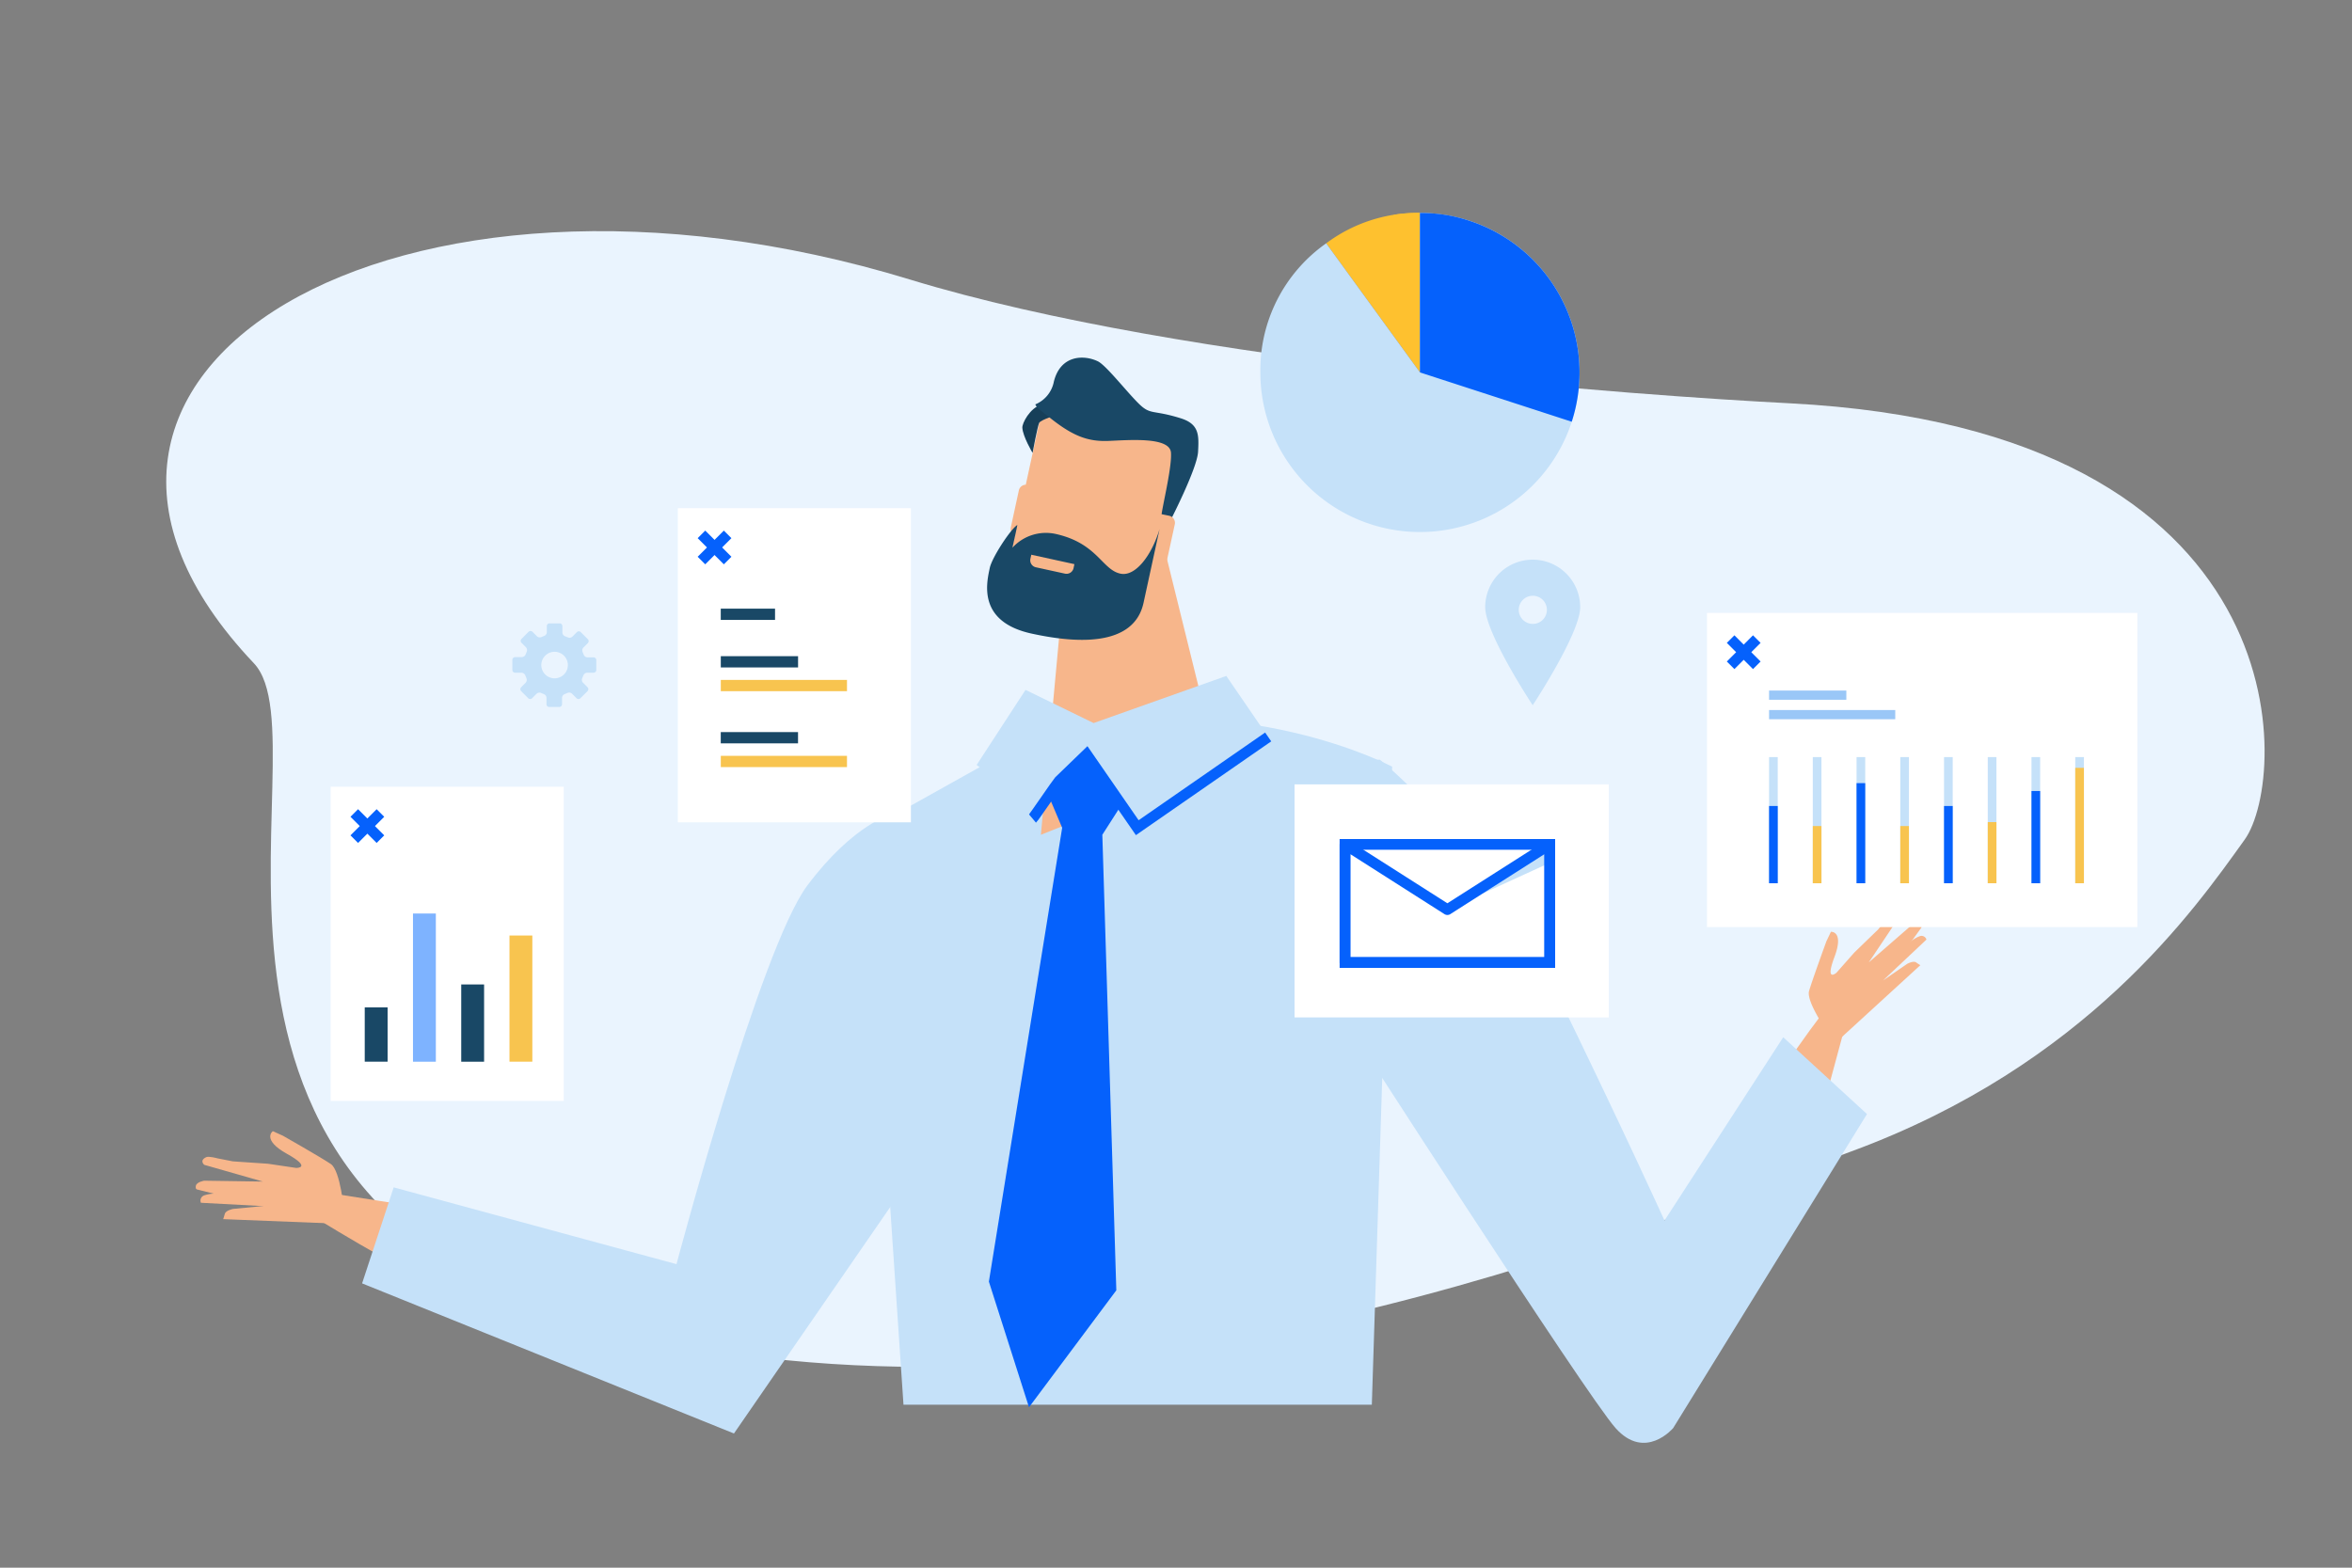
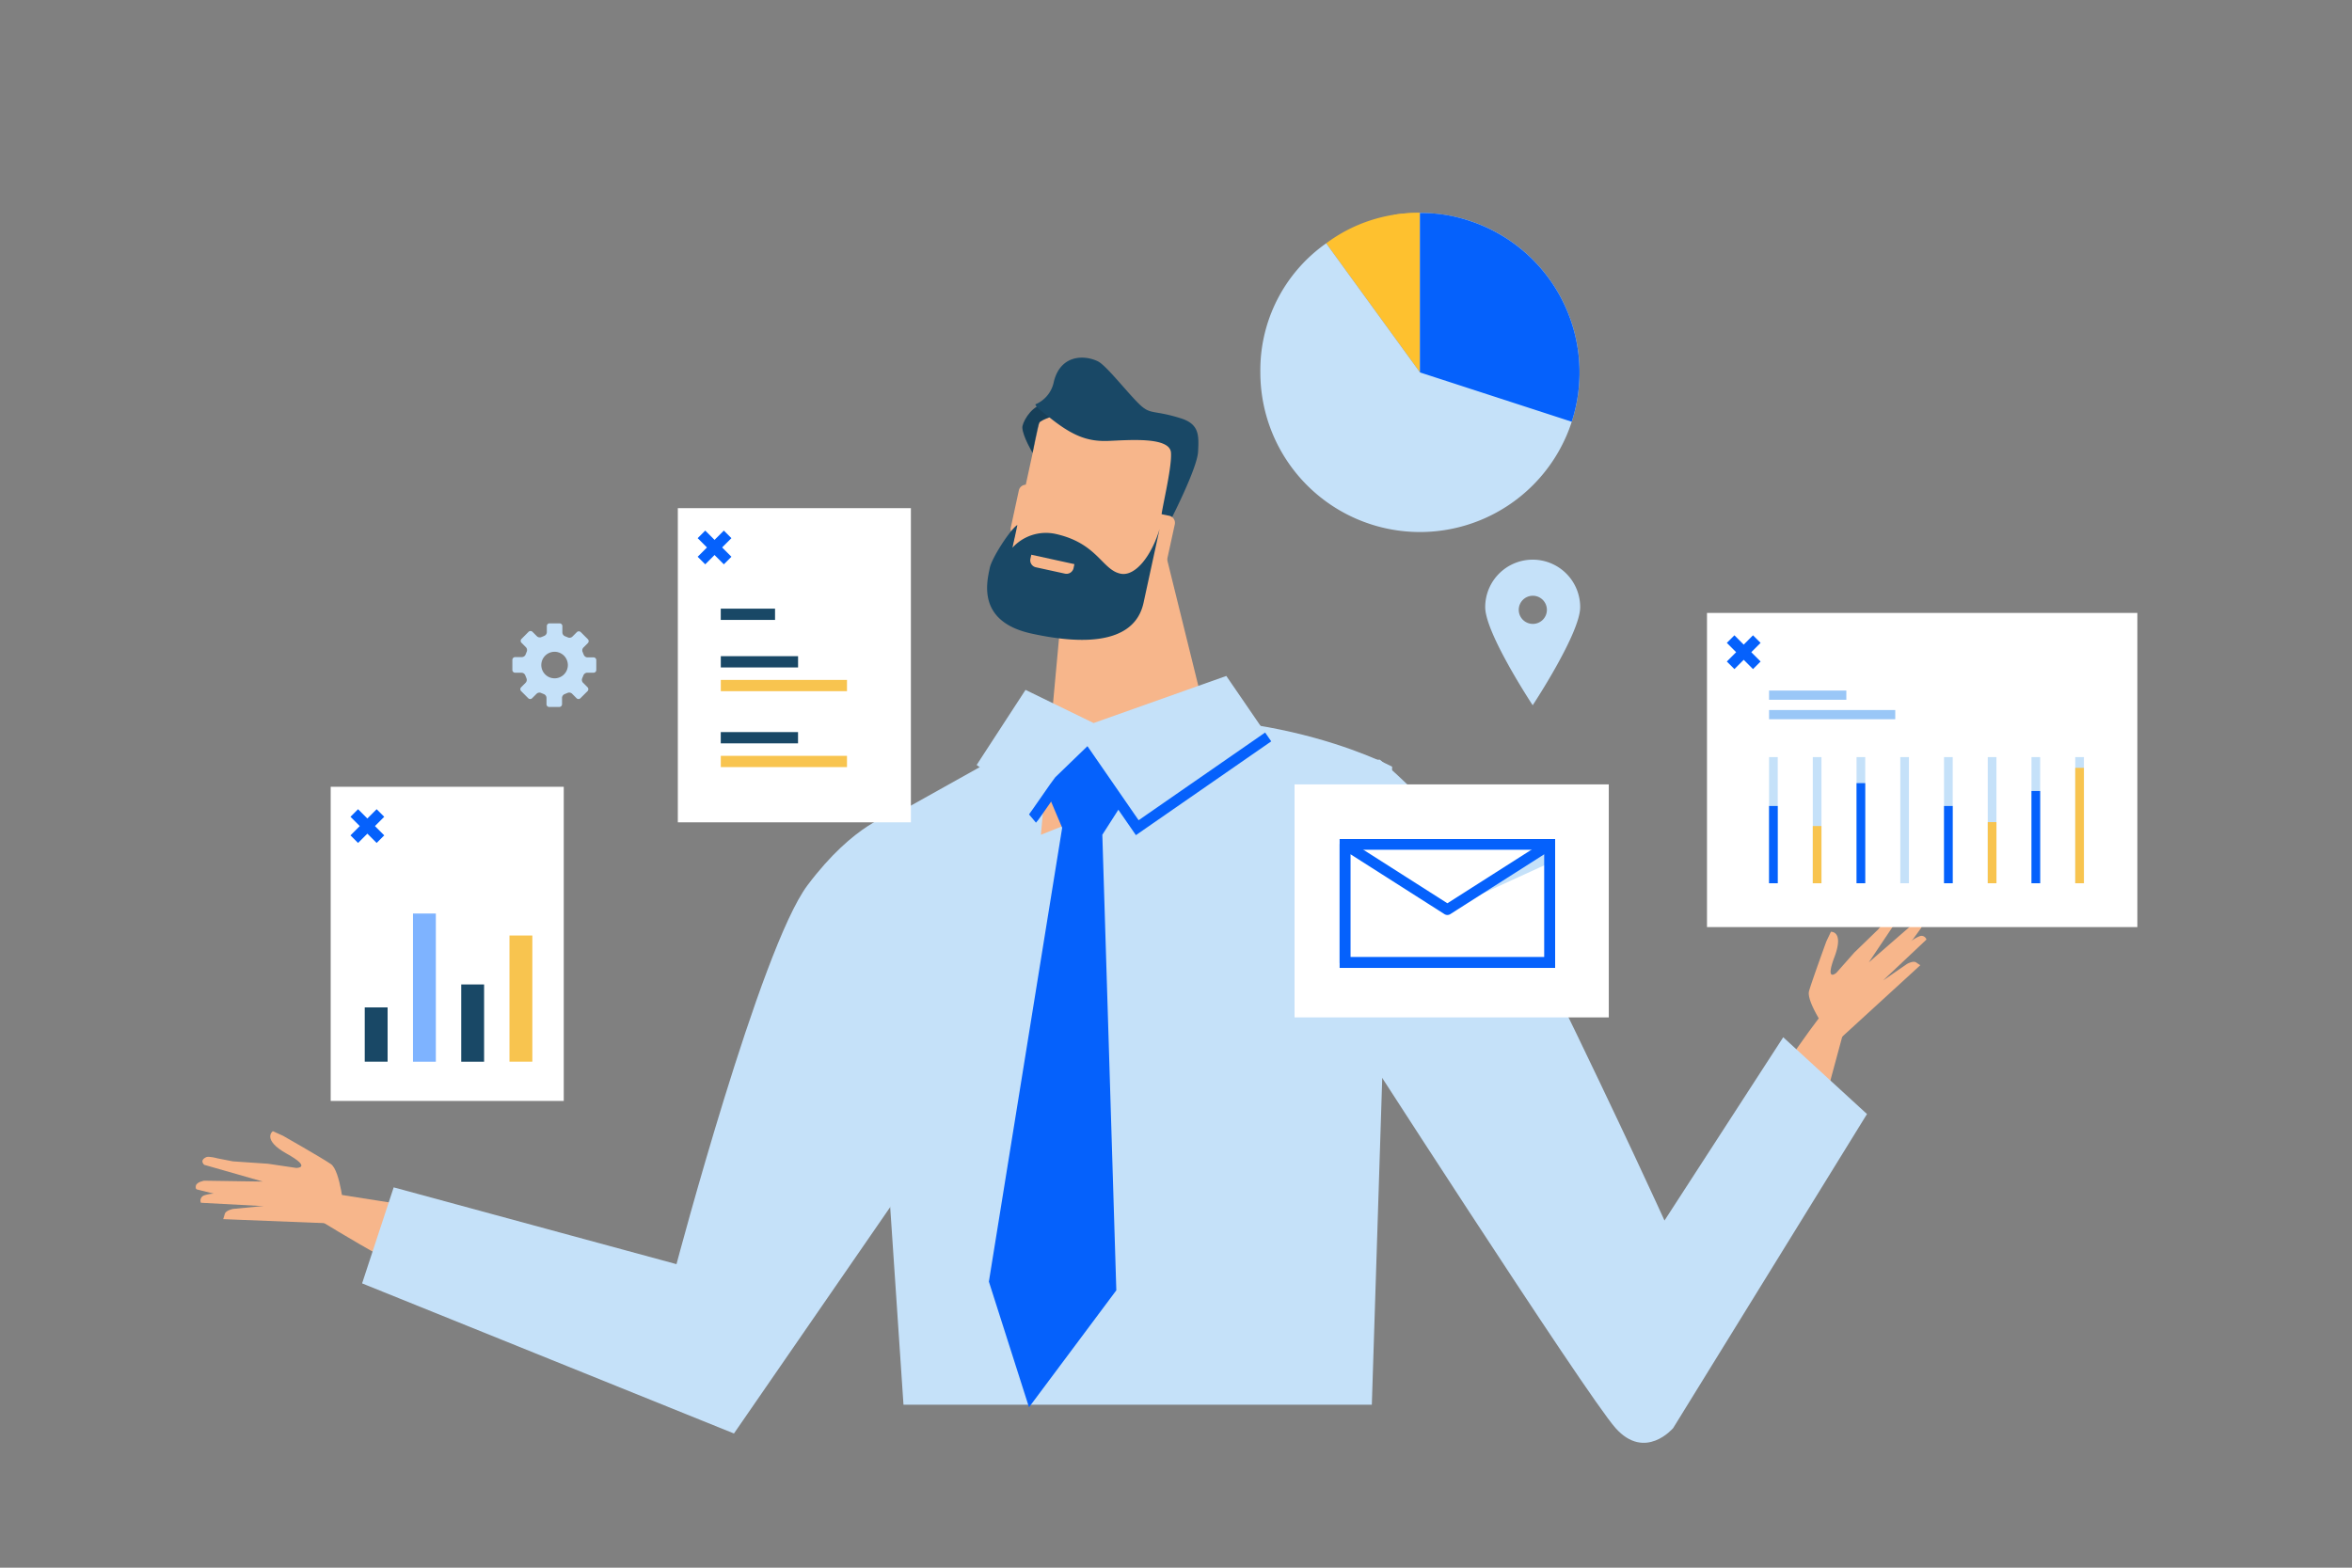
<svg xmlns="http://www.w3.org/2000/svg" id="Laag_1" data-name="Laag 1" viewBox="0 0 561.6 374.4">
  <rect x="0" y="0" width="561.6" height="374.4" fill="#808080" stroke="none" />
  <defs>
    <style>.cls-1{fill:#eaf4fe;}.cls-2{fill:#c5e1f9;}.cls-3{fill:#f7b68b;}.cls-4{fill:#163f59;}.cls-5{fill:#194866;}.cls-6{fill:#0561fc;}.cls-12,.cls-7{fill:none;stroke:#0561fc;stroke-width:2.56px;}.cls-7{stroke-miterlimit:10;}.cls-8{fill:#fff;}.cls-9{fill:#7eb3ff;}.cls-10{fill:#f8c44f;}.cls-11{fill:#9ac7f7;}.cls-12{stroke-linecap:round;stroke-linejoin:round;}.cls-13{fill:#fec12f;}</style>
  </defs>
-   <path class="cls-1" d="M427.41,96.32c-35.13-1.81-144-9.36-210.13-29.56C94.7,29.32-5.25,88.93,60.61,158.39,79,177.79,26.24,292.89,156,320c113.88,23.78,229.84-24.35,286-45s82-57.77,94-74.52C546.48,185.78,550.24,102.68,427.41,96.32Z" />
  <path class="cls-2" d="M327.56,335.47l4.85-152.37s-35.85-19.17-83.37-8.33l-42.52,23.76,9.21,136.94Z" />
  <path class="cls-3" d="M428.51,289.66l16-59.21S414.12,265.11,413,284.68,428.51,289.66,428.51,289.66Z" />
  <path class="cls-3" d="M436.65,246.93s-5.44-7.68-4.69-10.26,4.13-11.85,4.13-11.85l1.09-2.29s3.19-.23.85,6,.47,3.78.47,3.78l4.27-4.83,5.71-5.53,2.21-2.77s1.14-1.67,1.75-1.83c1.77-.49,1.48,1,1.48,1l-7.7,11.49,10-8.7s1.46-.91,2.18-.37.28.9.28.9l-9,12.46,5.66-3.91s1.46-.85,2.19-.37a11.52,11.52,0,0,0,1,.66l-19.74,18.07Z" />
  <path class="cls-3" d="M448.39,231l7.39-5.72a7.69,7.69,0,0,1,2.64-1.71,1.23,1.23,0,0,1,1.57.82l-10.3,9.7Z" />
  <path class="cls-3" d="M123.73,292l-61.95-9.73s44,29,59.12,31S123.73,292,123.73,292Z" />
  <path class="cls-3" d="M82.18,289.5S81.33,279.58,79,278s-11.42-6.75-11.42-6.75l-2.44-1.1s-2.74,2,3.38,5.41,2.21,3.37,2.21,3.37l-6.75-1-8.38-.57-3.68-.72s-2.06-.57-2.66-.29c-1.76.81-.49,1.84-.49,1.84l14,4-14-.21s-1.8.27-2,1.2.38.92.38.92l15.76,3.92-7.24.7s-1.76.31-2,1.2-.38,1.24-.38,1.24l28.26,1.12Z" />
  <path class="cls-3" d="M61.85,284.67l-9.87.42a8.06,8.06,0,0,0-3.29.42,1.31,1.31,0,0,0-.71,1.74l14.93.8Z" />
  <polygon class="cls-3" points="290.75 182.49 276.88 126.35 254.29 137.03 248.54 199.37 290.75 182.49" />
  <path class="cls-3" d="M240.82,134.67a5.13,5.13,0,0,0,3.91,6.11l22.55,4.9a5.12,5.12,0,0,0,6.1-3.92l7.27-33.39a5.13,5.13,0,0,0-3.93-6.11l-22.54-4.89a5.12,5.12,0,0,0-6.1,3.91Z" />
  <path class="cls-4" d="M246.55,108.16s-2.32-3.89-2.44-6c-.07-1.06,1.73-4.65,4.56-5.56S253,98.85,253,98.85s-4.48,1.35-4.87,2.14S246.55,108.16,246.55,108.16Z" />
  <path class="cls-5" d="M279.68,123.89s6.19-12.09,6.39-16,.33-6.6-4.16-8c-6.74-2.11-7.14-.68-10-3.49s-7.8-9.15-9.75-10.1c-3.27-1.59-8.9-1.61-10.52,4.82a7.38,7.38,0,0,1-4.42,5.45c.14.64,1.28,1.46,3.22,3,5.59,4.5,9.21,5.94,14.28,5.73s14.6-1,14.88,2.8-2.51,14.54-2.28,15.46S278.7,124.34,279.68,123.89Z" />
  <path class="cls-3" d="M270.39,132.37a1.71,1.71,0,0,0,1.31,2l4.87,1.06a1.72,1.72,0,0,0,2-1.3l1.94-8.9a1.73,1.73,0,0,0-1.31-2.05l-4.87-1a1.69,1.69,0,0,0-2,1.3Z" />
  <path class="cls-3" d="M241.35,126a1.71,1.71,0,0,0,1.3,2l4.87,1.06a1.71,1.71,0,0,0,2-1.31l1.93-8.9a1.71,1.71,0,0,0-1.3-2l-4.87-1.06a1.73,1.73,0,0,0-2,1.31Z" />
  <path class="cls-5" d="M276.88,126.35s-2.86,13.14-3.81,17.53c-.87,4-4.34,12.32-26.73,7.44-13.25-2.88-10.65-12.51-10-15.72.53-2.43,4.87-9.13,6.57-10.22.06,0-1.17,5.43-1.17,5.43a10.82,10.82,0,0,1,10.2-3.32c10.17,2.21,11.18,8.66,15.68,9.53C271.14,137.69,275,132.64,276.88,126.35Z" />
  <path class="cls-3" d="M254.29,137l-6.95-1.52a1.71,1.71,0,0,1-1.31-2l.22-1,10.29,2.25-.21,1A1.73,1.73,0,0,1,254.29,137Z" />
  <path class="cls-2" d="M224.44,271.06l-49.19,71.29L86.46,306.5,94,283.57l67.53,18.34s20-75.45,31.26-90.46,20.43-17.09,20.43-17.09Z" />
  <path class="cls-2" d="M329.49,181.44s24.6,19.59,41.27,53.77,26.68,56.28,26.68,56.28l28.35-43.77,20,18.34-46.28,75s-6.67,7.92-13.75,0-65-98-65-98S308.23,180.6,329.49,181.44Z" />
  <polygon class="cls-6" points="236.12 306.08 245.7 336.09 266.55 308.16 263.21 199.36 269.88 188.94 258.21 175.6 249.04 186.86 253.62 197.69 236.12 306.08" />
  <path class="cls-2" d="M244.87,164.76l16.26,7.92,31.68-11.25,10,14.59-31.26,21.67-12.09-17.5-6.61,6.39-6.31,6.11-13.34-10Z" />
  <path class="cls-7" d="M302.81,176l-31.26,21.67-12.09-17.5-6.61,6.39c-.27.26-6,8.67-6.31,8.93" />
  <rect class="cls-8" x="78.96" y="187.9" width="55.65" height="75.03" />
  <line class="cls-7" x1="84.59" y1="194.16" x2="90.84" y2="200.41" />
  <line class="cls-7" x1="90.84" y1="194.16" x2="84.59" y2="200.41" />
  <rect class="cls-5" x="87.09" y="240.59" width="5.46" height="12.96" />
  <rect class="cls-9" x="98.61" y="218.17" width="5.46" height="35.39" />
  <rect class="cls-5" x="110.13" y="235.11" width="5.46" height="18.45" />
  <rect class="cls-10" x="121.65" y="223.42" width="5.46" height="30.13" />
  <rect class="cls-8" x="161.85" y="121.36" width="55.65" height="75.03" />
  <line class="cls-7" x1="167.49" y1="127.62" x2="173.74" y2="133.87" />
  <line class="cls-7" x1="173.74" y1="127.62" x2="167.49" y2="133.87" />
  <rect class="cls-5" x="177.24" y="140.23" width="2.69" height="12.96" transform="translate(325.29 -31.88) rotate(90)" />
  <rect class="cls-5" x="179.99" y="148.82" width="2.69" height="18.45" transform="translate(339.38 -23.28) rotate(90)" />
  <rect class="cls-10" x="185.83" y="148.65" width="2.69" height="30.13" transform="translate(350.89 -23.45) rotate(90)" />
  <rect class="cls-5" x="179.99" y="166.96" width="2.69" height="18.45" transform="translate(357.51 -5.15) rotate(90)" />
  <rect class="cls-10" x="185.83" y="166.78" width="2.69" height="30.13" transform="translate(369.02 -5.32) rotate(90)" />
  <rect class="cls-8" x="407.59" y="146.38" width="102.76" height="75.03" />
  <rect class="cls-2" x="422.41" y="180.81" width="2.07" height="30.13" />
  <line class="cls-7" x1="413.23" y1="152.63" x2="419.48" y2="158.89" />
  <line class="cls-7" x1="419.48" y1="152.63" x2="413.23" y2="158.89" />
  <rect class="cls-6" x="422.41" y="192.49" width="2.07" height="18.45" />
  <rect class="cls-2" x="432.85" y="180.81" width="2.07" height="30.13" />
  <rect class="cls-10" x="432.85" y="197.28" width="2.07" height="13.66" />
  <rect class="cls-2" x="443.3" y="180.81" width="2.07" height="30.13" />
  <rect class="cls-6" x="443.3" y="187.03" width="2.07" height="23.91" />
  <rect class="cls-2" x="453.74" y="180.81" width="2.07" height="30.13" />
-   <rect class="cls-10" x="453.74" y="197.28" width="2.07" height="13.66" />
  <rect class="cls-2" x="464.19" y="180.81" width="2.07" height="30.13" />
  <rect class="cls-6" x="464.19" y="192.49" width="2.07" height="18.45" />
  <rect class="cls-2" x="474.63" y="180.81" width="2.07" height="30.13" />
  <rect class="cls-10" x="474.63" y="196.34" width="2.07" height="14.6" />
  <rect class="cls-2" x="485.07" y="180.81" width="2.07" height="30.13" />
  <rect class="cls-6" x="485.07" y="188.91" width="2.07" height="22.03" />
  <rect class="cls-2" x="495.52" y="180.81" width="2.07" height="30.13" />
  <rect class="cls-10" x="495.52" y="183.38" width="2.07" height="27.56" />
  <rect class="cls-11" x="430.53" y="156.8" width="2.2" height="18.45" transform="translate(597.66 -265.61) rotate(90)" />
  <rect class="cls-11" x="436.38" y="155.6" width="2.2" height="30.13" transform="translate(608.14 -266.81) rotate(90)" />
  <rect class="cls-8" x="318.8" y="177.64" width="55.65" height="75.03" transform="translate(561.78 -131.47) rotate(90)" />
  <polygon class="cls-2" points="370.05 206.06 370.05 201.66 345.6 217.24 370.05 206.06" />
  <polygon class="cls-7" points="370.05 229.88 370.05 201.66 345.6 201.66 321.15 201.66 321.15 229.88 345.6 229.88 370.05 229.88" />
  <polygon class="cls-12" points="370.05 229.88 370.05 201.66 345.6 217.24 321.15 201.66 321.15 229.88 345.6 229.88 370.05 229.88" />
  <path class="cls-2" d="M141.81,157h-1.55a1,1,0,0,1-.87-.62l-.29-.7a1,1,0,0,1,.17-1l1.1-1.1a.66.66,0,0,0,0-.92l-1.7-1.7a.66.66,0,0,0-.92,0l-1.1,1.1a1,1,0,0,1-1.05.17l-.7-.29a1,1,0,0,1-.62-.87v-1.55a.66.66,0,0,0-.66-.65h-2.4a.65.65,0,0,0-.65.65V151a1,1,0,0,1-.63.87l-.7.29a1,1,0,0,1-1-.17l-1.1-1.1a.67.67,0,0,0-.93,0l-1.69,1.7a.64.64,0,0,0,0,.92l1.09,1.1a1,1,0,0,1,.17,1l-.28.7a1,1,0,0,1-.87.62H123a.67.67,0,0,0-.66.66V160a.66.66,0,0,0,.66.66h1.55a1,1,0,0,1,.87.62l.28.7a1,1,0,0,1-.17,1.05l-1.09,1.1a.65.65,0,0,0,0,.93l1.69,1.69a.65.65,0,0,0,.93,0l1.1-1.1a1,1,0,0,1,1-.17l.7.29a1,1,0,0,1,.63.87v1.55a.65.65,0,0,0,.65.65h2.4a.66.66,0,0,0,.66-.65v-1.55a1,1,0,0,1,.62-.87l.7-.29a1,1,0,0,1,1.05.17l1.1,1.1a.64.64,0,0,0,.92,0l1.7-1.69a.67.67,0,0,0,0-.93l-1.1-1.1a1,1,0,0,1-.17-1.05l.29-.7a1,1,0,0,1,.87-.62h1.55a.65.65,0,0,0,.65-.66v-2.39A.66.66,0,0,0,141.81,157Zm-9.39,5a3.17,3.17,0,1,1,3.17-3.16A3.16,3.16,0,0,1,132.42,162Z" />
  <path class="cls-2" d="M366,133.66A11.34,11.34,0,0,0,354.63,145c0,6.26,11.34,23.43,11.34,23.43s11.34-17.17,11.34-23.43A11.34,11.34,0,0,0,366,133.66ZM366,149a3.36,3.36,0,1,1,3.36-3.35A3.35,3.35,0,0,1,366,149Z" />
  <path class="cls-13" d="M339.06,88.94l-22.4-30.83a36.56,36.56,0,0,1,22.4-7.27Z" />
  <path class="cls-13" d="M339.06,88.94,332.81,51.3a40.94,40.94,0,0,1,6.25-.46Z" />
  <path class="cls-2" d="M339.06,88.94V50.84a38.11,38.11,0,1,1-38.12,38.1,37,37,0,0,1,15.72-30.83Z" />
  <path class="cls-6" d="M339.05,88.94l36.24,11.78a38.1,38.1,0,0,0-24.46-48,36.25,36.25,0,0,0-11.78-1.86Z" />
</svg>